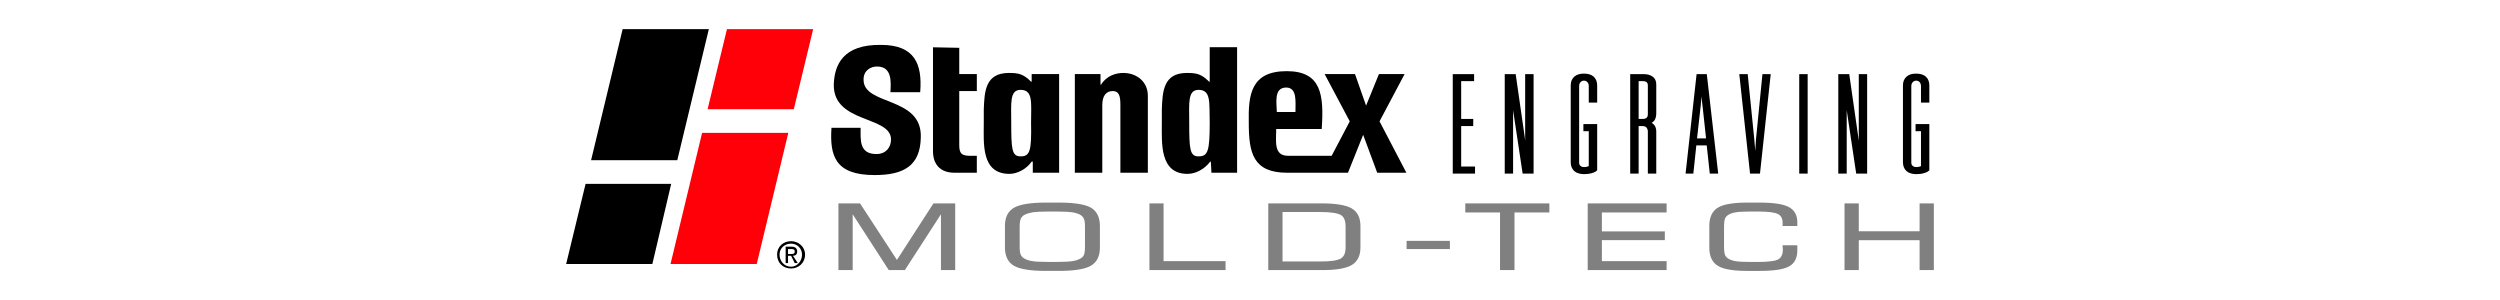
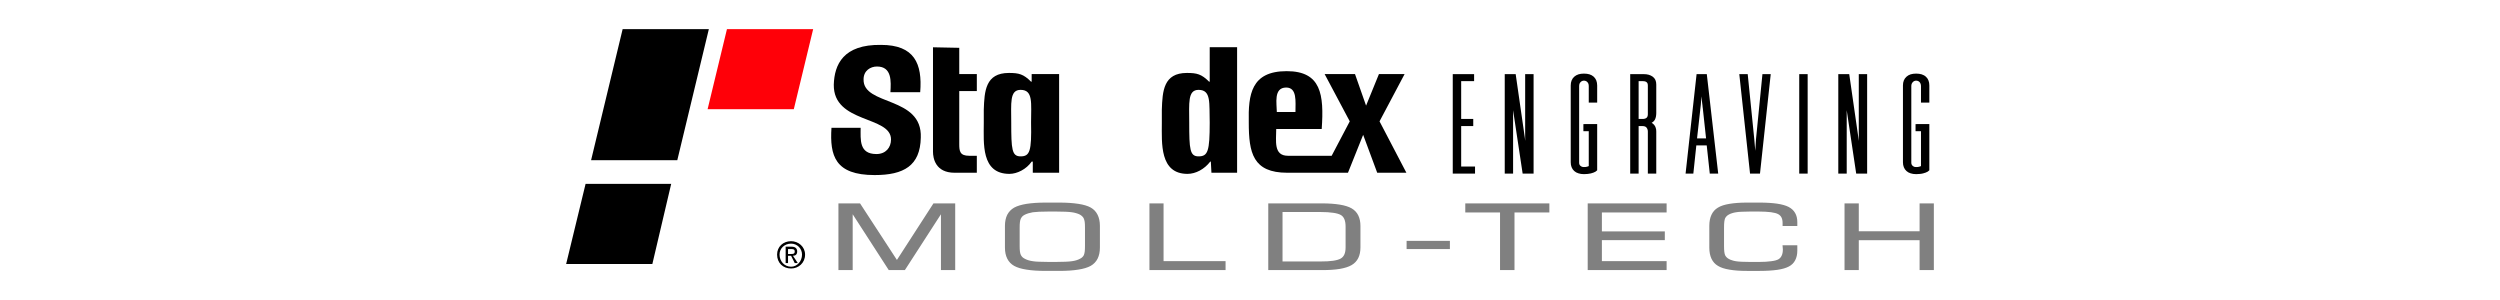
<svg xmlns="http://www.w3.org/2000/svg" xml:space="preserve" width="400px" height="48px" version="1.0" style="shape-rendering:geometricPrecision; text-rendering:geometricPrecision; image-rendering:optimizeQuality; fill-rule:evenodd; clip-rule:evenodd" viewBox="0 0 373.33 45.24">
  <defs>
    <style type="text/css">
   
    .fil4 {fill:none}
    .fil1 {fill:black}
    .fil3 {fill:gray}
    .fil0 {fill:#FF0008}
    .fil2 {fill:black;fill-rule:nonzero}
   
  </style>
  </defs>
  <g id="Layer_x0020_1">
    <g id="_1117954000">
      <g>
        <polygon class="fil0" points="117.87,16.47 104.87,16.47 107.79,4.39 120.79,4.39 " />
-         <polygon class="fil0" points="117.04,20.04 112.28,39.81 99.28,39.81 104.04,20.04 " />
        <polygon class="fil1" points="99.38,27.73 86.47,27.73 83.54,39.81 96.54,39.81 " />
        <polygon class="fil1" points="100.3,24.16 105.06,4.39 92.06,4.39 87.3,24.16 " />
        <g id="_2446766482448">
          <path class="fil1" d="M130.06 26.4c-5.98,0 -6.78,-2.91 -6.51,-7.13l4.4 0c0,1.76 -0.27,3.96 2.38,3.96 1.4,0 2.2,-0.97 2.2,-2.2 0,-3.61 -8.72,-2.38 -8.63,-8.27 0.09,-3 1.41,-6.08 7.13,-5.99 5.02,0 6.25,2.82 5.9,7.13l-4.49 0c0.09,-1.58 0.26,-3.87 -2.03,-3.87 -0.97,0 -2.02,0.61 -2.02,1.94 -0.09,4.04 8.89,2.46 8.63,8.8 -0.09,4.22 -2.56,5.63 -6.96,5.63l0 0z" />
          <path class="fil1" d="M142.12 26.05c-2.9,0 -3.26,-2.2 -3.26,-3.17l0 -15.75 3.96 0.08 0 3.96 2.65 0 0 2.56 -2.65 0 0 8c0,1.06 0.09,1.76 1.5,1.76 0.26,0 0.97,0 1.15,0l0 2.56 -3.35 0 0 0z" />
-           <path class="fil1" d="M164.13 12.76l0.08 0c0.8,-1.32 2.2,-1.76 3.35,-1.76 2.02,0 3.7,1.32 3.7,3.43l0 11.62 -4.14 0 0 -10.21c0,-1.32 -0.18,-2.11 -1.15,-2.11 -1.05,0 -1.58,0.79 -1.58,2.11l0 10.21 -4.14 0 0 -14.88 3.87 0 0 1.59 0.01 0z" />
          <path class="fil1" d="M173.37 16.54c0.09,-2.82 0.26,-5.54 3.78,-5.54 1.5,0 2.2,0.17 3.35,1.32l0.09 0 0 -5.2 4.13 0 0 18.93 -3.87 0 -0.09 -1.68 -0.09 0c-0.88,1.15 -2.2,1.85 -3.43,1.85 -4.22,0 -3.87,-4.66 -3.87,-7.65l0 -2.03 0 0zm7.22 1.94c-0.09,-2.91 0.26,-4.93 -1.68,-4.93 -1.67,0 -1.41,2.02 -1.41,4.93 0,4.05 0.09,5.1 1.41,5.1 1.41,0 1.68,-0.79 1.68,-5.1z" />
          <path class="fil1" d="M146.52 16.54c0.09,-2.82 0.26,-5.54 3.79,-5.54 1.49,0 2.2,0.17 3.34,1.32l0.09 0 0 -1.15 4.14 0 0 14.88 -3.97 0 0 -1.68 -0.17 0c-0.79,1.15 -2.2,1.85 -3.35,1.85 -4.31,0 -3.87,-4.66 -3.87,-7.65l0 -2.03 0 0zm7.13 1.94c0,-2.91 0.35,-4.93 -1.58,-4.93 -1.68,0 -1.41,2.02 -1.41,4.93 0,4.05 0.09,5.1 1.41,5.1 1.4,0 1.67,-0.79 1.58,-5.1z" />
          <path class="fil1" d="M192.29 26.05c-5.19,0 -5.81,-3 -5.81,-7.57 -0.09,-4.23 0.35,-7.75 5.72,-7.75 5.2,0 5.64,3.52 5.28,8.72l-6.86 0c0,1.76 -0.44,4.04 1.76,4.04l6.6 0 2.73 -5.19 -3.79 -7.13 4.58 0 1.67 4.76 1.94 -4.76 3.87 0 -3.78 7.13 4.05 7.75 -4.4 0 -2.12 -5.72 -2.29 5.72 -9.15 0 0 0zm1.23 -9.16c0,-1.58 0.27,-3.69 -1.4,-3.69 -1.94,0 -1.41,2.46 -1.41,3.69l2.81 0 0 0z" />
        </g>
        <path class="fil1" d="M115.72 38.39c0,-0.92 0.73,-1.65 1.74,-1.65 0.92,0 1.65,0.73 1.65,1.65 0,1 -0.73,1.83 -1.65,1.83 -1.01,0 -1.74,-0.83 -1.74,-1.83zm1.74 2.1c1.1,0 2.11,-0.82 2.11,-2.1 0,-1.19 -1.01,-2.02 -2.11,-2.02 -1.19,0 -2.11,0.83 -2.11,2.02 0,1.28 0.92,2.1 2.11,2.1zm-0.46 -1.92l0.46 0 0.55 1.1 0.46 0 -0.73 -1.1c0.36,0 0.64,-0.18 0.64,-0.64 0,-0.46 -0.28,-0.73 -0.83,-0.73l-0.91 0 0 2.47 0.36 0 0 -1.1 0 0zm0 -0.27l0 -0.74 0.46 0c0.28,0 0.55,0 0.55,0.37 0,0.37 -0.27,0.37 -0.55,0.37l-0.46 0 0 0z" />
        <path class="fil2" d="M217.41 11.18l3.05 0 0 1.06 -1.95 0 0 5.7 1.82 0 0 1.07 -1.82 0 0 6.1 2.09 0 0 1.07 -3.36 0 0 -15 0.17 0 0 0zm7.83 0l1.49 0 1.38 9.59 0.06 0.48 -0.01 -0.58 0 -9.49 1.27 0 0 15 -1.65 0 -1.44 -9.56 0 9.56 -1.26 0 0 -15 0.16 0 0 0zm11.86 7.53l1.92 0 0 6.97 -0.26 0.21c-0.09,0.05 -0.19,0.1 -0.3,0.14 -0.12,0.05 -0.25,0.09 -0.39,0.12 -0.15,0.04 -0.31,0.06 -0.48,0.08 -0.18,0.02 -0.37,0.03 -0.57,0.03 -0.3,0 -0.58,-0.04 -0.82,-0.12 -0.25,-0.07 -0.46,-0.19 -0.64,-0.35 -0.18,-0.16 -0.31,-0.35 -0.4,-0.58 -0.09,-0.22 -0.13,-0.47 -0.13,-0.74l0 -11.58c0,-0.56 0.18,-1.01 0.53,-1.32 0.18,-0.16 0.39,-0.28 0.64,-0.36 0.24,-0.07 0.51,-0.11 0.82,-0.11 0.32,0 0.6,0.04 0.84,0.11 0.25,0.08 0.46,0.2 0.64,0.36 0.17,0.16 0.3,0.35 0.39,0.57 0.08,0.22 0.13,0.47 0.13,0.75l0 2.58 -1.27 0 0 -2.48c0,-0.13 -0.02,-0.25 -0.05,-0.35 -0.04,-0.1 -0.09,-0.18 -0.16,-0.26 -0.07,-0.07 -0.14,-0.13 -0.23,-0.16 -0.08,-0.04 -0.18,-0.06 -0.29,-0.06 -0.1,0 -0.19,0.02 -0.27,0.06 -0.09,0.03 -0.17,0.09 -0.24,0.17 -0.07,0.07 -0.12,0.16 -0.16,0.25 -0.03,0.11 -0.05,0.22 -0.05,0.35l0 11.54c0,0.1 0.01,0.2 0.05,0.28 0.03,0.08 0.08,0.14 0.15,0.2 0.07,0.06 0.15,0.11 0.24,0.14 0.09,0.03 0.18,0.04 0.28,0.04 0.09,0 0.18,0 0.25,-0.01 0.08,-0.01 0.15,-0.02 0.22,-0.04l0.18 -0.06 0.08 -0.04 0 -5.26 -0.81 0 0 -1.06 0.16 0 0 -0.01zm7.07 -7.53l1.87 0c0.27,0 0.52,0.03 0.74,0.09 0.23,0.07 0.43,0.16 0.61,0.29 0.18,0.13 0.32,0.3 0.41,0.5 0.09,0.2 0.13,0.43 0.13,0.69l0 4.3c0,0.19 -0.02,0.36 -0.05,0.53 -0.03,0.16 -0.08,0.31 -0.15,0.45 -0.07,0.15 -0.19,0.28 -0.34,0.39l-0.16 0.09 0.03 0.02c0.12,0.08 0.24,0.18 0.35,0.3 0.11,0.13 0.19,0.28 0.24,0.45 0.06,0.16 0.08,0.35 0.08,0.56l0 6.34 -1.27 0 0 -6.34c0,-0.22 -0.06,-0.42 -0.19,-0.59 -0.06,-0.08 -0.14,-0.14 -0.25,-0.18 -0.11,-0.04 -0.25,-0.06 -0.42,-0.06l-0.53 0 0 7.17 -1.27 0 0 -15 0.17 0 0 0zm1.67 6.76c0.29,0 0.5,-0.06 0.63,-0.18 0.13,-0.11 0.19,-0.3 0.19,-0.54l0 -4.31c0,-0.23 -0.05,-0.4 -0.17,-0.5 -0.12,-0.11 -0.31,-0.17 -0.57,-0.17l-0.65 0 0 5.7 0.57 0zm9.7 3.99l-1.57 0c-0.15,1.42 -0.31,2.83 -0.45,4.25l-1.17 0c0.54,-5 1.1,-10 1.66,-15l1.54 0c0.56,5 1.15,10 1.72,15l-1.27 0 -0.46 -4.25 0 0zm-0.1 -1.06c-0.16,-1.51 -0.33,-3.02 -0.49,-4.52l-0.03 -0.21 -0.02 -0.23c-0.01,-0.13 -0.02,-0.26 -0.05,-0.39 -0.05,-0.31 -0.07,-0.67 -0.11,-0.99l-0.09 1.26c-0.18,1.7 -0.38,3.39 -0.57,5.08l1.36 0 0 0zm5.2 -9.69l1.08 0 0.99 9.8c0.05,0.59 0.1,1.17 0.15,1.76 0.03,-0.59 0.06,-1.17 0.11,-1.76l0.97 -9.8 1.25 0c-0.55,5 -1.09,10 -1.62,15l-1.5 0c-0.54,-5 -1.08,-10 -1.62,-15l0.19 0 0 0zm9.02 0l1.1 0 0 15 -1.27 0 0 -15 0.17 0 0 0zm5.88 0l1.49 0 1.38 9.59 0.07 0.49 -0.01 -0.59 0 -9.49 1.26 0 0 15 -1.65 0c-0.47,-3.19 -0.96,-6.37 -1.43,-9.56l0 9.56 -1.27 0 0 -15 0.17 0 -0.01 0zm11.66 7.53l1.91 0 0 6.97 -0.26 0.21c-0.08,0.05 -0.18,0.1 -0.3,0.14 -0.11,0.04 -0.24,0.08 -0.39,0.12 -0.14,0.04 -0.3,0.06 -0.48,0.08 -0.17,0.02 -0.36,0.03 -0.56,0.03 -0.31,0 -0.58,-0.04 -0.83,-0.12 -0.24,-0.07 -0.46,-0.19 -0.63,-0.35 -0.18,-0.16 -0.31,-0.35 -0.4,-0.58 -0.09,-0.22 -0.13,-0.47 -0.13,-0.74l0 -11.58c0,-0.28 0.04,-0.53 0.13,-0.75 0.09,-0.22 0.22,-0.41 0.4,-0.57 0.17,-0.16 0.39,-0.28 0.63,-0.36 0.24,-0.07 0.52,-0.11 0.83,-0.11 0.31,0 0.59,0.04 0.83,0.11 0.25,0.08 0.47,0.2 0.64,0.36 0.18,0.16 0.31,0.35 0.39,0.57 0.09,0.22 0.13,0.47 0.13,0.75l0 2.58 -1.26 0 0 -2.48c0,-0.13 -0.02,-0.24 -0.06,-0.35 -0.03,-0.1 -0.09,-0.18 -0.15,-0.26 -0.07,-0.07 -0.15,-0.13 -0.23,-0.16 -0.09,-0.04 -0.19,-0.06 -0.29,-0.06 -0.1,0 -0.19,0.02 -0.28,0.06 -0.08,0.03 -0.16,0.09 -0.23,0.17 -0.15,0.15 -0.22,0.35 -0.22,0.6l0 11.54c0,0.2 0.07,0.37 0.21,0.48 0.07,0.06 0.15,0.11 0.23,0.14 0.09,0.03 0.19,0.04 0.29,0.04 0.09,0 0.17,0 0.25,-0.01 0.08,-0.01 0.15,-0.02 0.21,-0.04l0.19 -0.06 0.08 -0.04 0 -5.26 -0.82 0 0 -1.06 0.17 0 0 -0.01z" />
        <path class="fil3" d="M124.6 40.56l0 -9.89 3.26 0 5.56 8.53 5.51 -8.53 3.28 0 0 10.06 -2.15 0 0 -8.42 -5.44 8.42 -2.43 0 -5.44 -8.42 0 8.42 -2.15 0 0 -0.17zm32.77 -8.66l-1.03 0c-0.57,0 -1.07,0.01 -1.47,0.03 -0.4,0.02 -0.72,0.05 -0.96,0.08 -0.23,0.04 -0.44,0.09 -0.65,0.15 -0.19,0.06 -0.38,0.13 -0.54,0.21 -0.15,0.07 -0.27,0.16 -0.38,0.26 -0.09,0.1 -0.17,0.21 -0.23,0.33 -0.06,0.12 -0.11,0.3 -0.14,0.53 -0.03,0.23 -0.04,0.51 -0.04,0.84l0 2.76c0,0.33 0.01,0.61 0.04,0.84 0.03,0.22 0.08,0.4 0.14,0.52 0.06,0.12 0.14,0.23 0.24,0.33 0.1,0.09 0.22,0.18 0.37,0.25 0.16,0.09 0.35,0.16 0.54,0.22 0.2,0.06 0.42,0.11 0.65,0.14 0.24,0.04 0.56,0.07 0.96,0.08 0.4,0.02 0.9,0.03 1.47,0.03l1.03 0c0.57,0 1.07,-0.01 1.47,-0.03 0.41,-0.02 0.73,-0.04 0.97,-0.08 0.24,-0.03 0.46,-0.08 0.66,-0.14 0.2,-0.06 0.38,-0.13 0.54,-0.22 0.15,-0.07 0.27,-0.15 0.37,-0.25 0.1,-0.09 0.17,-0.2 0.23,-0.31 0.05,-0.12 0.1,-0.3 0.13,-0.52 0.03,-0.23 0.04,-0.52 0.04,-0.86l0 -2.77c0,-0.33 -0.01,-0.62 -0.04,-0.85 -0.04,-0.22 -0.08,-0.4 -0.14,-0.52 -0.06,-0.13 -0.14,-0.24 -0.24,-0.33 -0.1,-0.1 -0.22,-0.19 -0.37,-0.27 -0.16,-0.08 -0.34,-0.15 -0.53,-0.2 -0.2,-0.06 -0.42,-0.11 -0.65,-0.14 -0.23,-0.04 -0.56,-0.06 -0.96,-0.08 -0.41,-0.02 -0.9,-0.03 -1.48,-0.03l0 0zm-7.66 2.16c0,-0.65 0.12,-1.21 0.34,-1.66 0.24,-0.46 0.59,-0.83 1.05,-1.09 0.45,-0.25 1.08,-0.44 1.87,-0.57 0.79,-0.12 1.74,-0.19 2.86,-0.19l2.08 0c1.13,0 2.09,0.07 2.87,0.19 0.8,0.12 1.42,0.31 1.87,0.56 0.46,0.26 0.8,0.62 1.03,1.09 0.23,0.46 0.35,1.01 0.35,1.66l0 3.3c0,0.65 -0.12,1.2 -0.35,1.66 -0.23,0.46 -0.59,0.83 -1.05,1.09 -0.46,0.25 -1.08,0.44 -1.87,0.56 -0.79,0.13 -1.74,0.19 -2.85,0.19l-2.08 0c-1.12,0 -2.07,-0.06 -2.86,-0.19 -0.79,-0.12 -1.41,-0.31 -1.86,-0.56 -0.47,-0.26 -0.82,-0.63 -1.05,-1.09 -0.23,-0.46 -0.35,-1.01 -0.35,-1.66l0 -3.3 0 0.01zm21.79 6.5l0 -9.89 2.13 0 0 8.71 9.35 0 0 1.35 -11.48 0 0 -0.17 0 0zm17.92 0l0 -9.89 8.13 0c1.04,0 1.93,0.07 2.67,0.19 0.74,0.12 1.33,0.31 1.77,0.56 0.44,0.26 0.78,0.61 1,1.06 0.22,0.45 0.33,0.98 0.33,1.61l0 3.21c0,1.27 -0.44,2.16 -1.34,2.68 -0.43,0.25 -1.02,0.44 -1.77,0.57 -0.73,0.12 -1.62,0.18 -2.66,0.18l-8.13 0 0 -0.17 0 0zm2.15 -1.13l5.68 0c0.79,0 1.44,-0.03 1.97,-0.11 0.51,-0.08 0.89,-0.19 1.14,-0.34 0.24,-0.14 0.42,-0.35 0.54,-0.62 0.12,-0.28 0.18,-0.63 0.18,-1.05l0 -3.14c0,-0.45 -0.06,-0.82 -0.18,-1.11 -0.12,-0.29 -0.3,-0.5 -0.54,-0.64 -0.25,-0.14 -0.63,-0.26 -1.14,-0.33 -0.52,-0.08 -1.18,-0.12 -1.97,-0.12l-5.68 0 0 7.46 0 0zm18.71 -2.04l0 -1.07 6.53 0 0 1.24 -6.53 0 0 -0.17zm8.85 -5.52l0 -1.2 12.68 0 0 1.37 -5.26 0 0 8.69 -2.18 0 0 -8.69 -5.24 0 0 -0.17 0 0zm18.46 8.69l0 -9.89 11.9 0 0 1.37 -9.76 0 0 2.85 9.49 0 0 1.32 -9.49 0 0 3.17 9.76 0 0 1.35 -11.9 0 0 -0.17zm18.34 -6.51c0,-0.64 0.11,-1.2 0.32,-1.65 0.22,-0.47 0.54,-0.83 0.98,-1.09 0.42,-0.26 1,-0.45 1.73,-0.57 0.72,-0.12 1.6,-0.19 2.64,-0.19l1.93 0c1.02,0 1.89,0.06 2.61,0.16 0.73,0.11 1.31,0.27 1.74,0.49 0.44,0.23 0.77,0.53 0.99,0.92 0.22,0.38 0.33,0.84 0.33,1.37l0 0.59 -2.22 0 0 -0.43c0,-0.34 -0.05,-0.63 -0.17,-0.86 -0.11,-0.22 -0.28,-0.38 -0.5,-0.5 -0.24,-0.13 -0.6,-0.22 -1.08,-0.29 -0.49,-0.06 -1.11,-0.1 -1.84,-0.1l-1.28 0c-0.49,0 -0.92,0.01 -1.28,0.03 -0.36,0.01 -0.65,0.04 -0.87,0.08 -0.22,0.03 -0.42,0.08 -0.6,0.14 -0.18,0.05 -0.34,0.12 -0.48,0.2 -0.14,0.07 -0.25,0.16 -0.35,0.26 -0.09,0.09 -0.16,0.2 -0.22,0.31 -0.05,0.12 -0.09,0.29 -0.12,0.52 -0.03,0.24 -0.04,0.53 -0.04,0.88l0 2.77c0,0.34 0.01,0.63 0.04,0.87 0.03,0.23 0.07,0.4 0.12,0.52 0.06,0.11 0.13,0.22 0.22,0.31 0.1,0.1 0.21,0.19 0.35,0.26 0.14,0.08 0.3,0.15 0.48,0.2 0.17,0.06 0.36,0.11 0.57,0.14 0.21,0.04 0.5,0.06 0.86,0.08 0.36,0.02 0.8,0.03 1.32,0.03l1.28 0c0.75,0 1.38,-0.04 1.88,-0.11 0.49,-0.06 0.85,-0.16 1.08,-0.29 0.22,-0.13 0.38,-0.31 0.49,-0.55 0.12,-0.25 0.18,-0.56 0.18,-0.94 -0.01,-0.22 -0.02,-0.4 -0.05,-0.63l2.23 0 0 0.81c0,0.57 -0.11,1.05 -0.32,1.45 -0.21,0.41 -0.53,0.73 -0.96,0.95 -0.41,0.22 -0.99,0.39 -1.73,0.5 -0.73,0.1 -1.62,0.16 -2.66,0.16l-1.93 0c-1.04,0 -1.91,-0.06 -2.64,-0.19 -0.73,-0.12 -1.31,-0.31 -1.73,-0.57 -0.44,-0.26 -0.76,-0.62 -0.98,-1.09 -0.21,-0.45 -0.32,-1.01 -0.32,-1.65l0 -3.3 0 0zm20.39 6.51l0 -9.89 2.15 0 0 4.2 9.17 0 0 -4.2 2.15 0 0 10.06 -2.15 0 0 -4.51 -9.17 0 0 4.51 -2.15 0 0 -0.17z" />
      </g>
      <rect class="fil4" width="373.33" height="45.24" />
    </g>
  </g>
</svg>